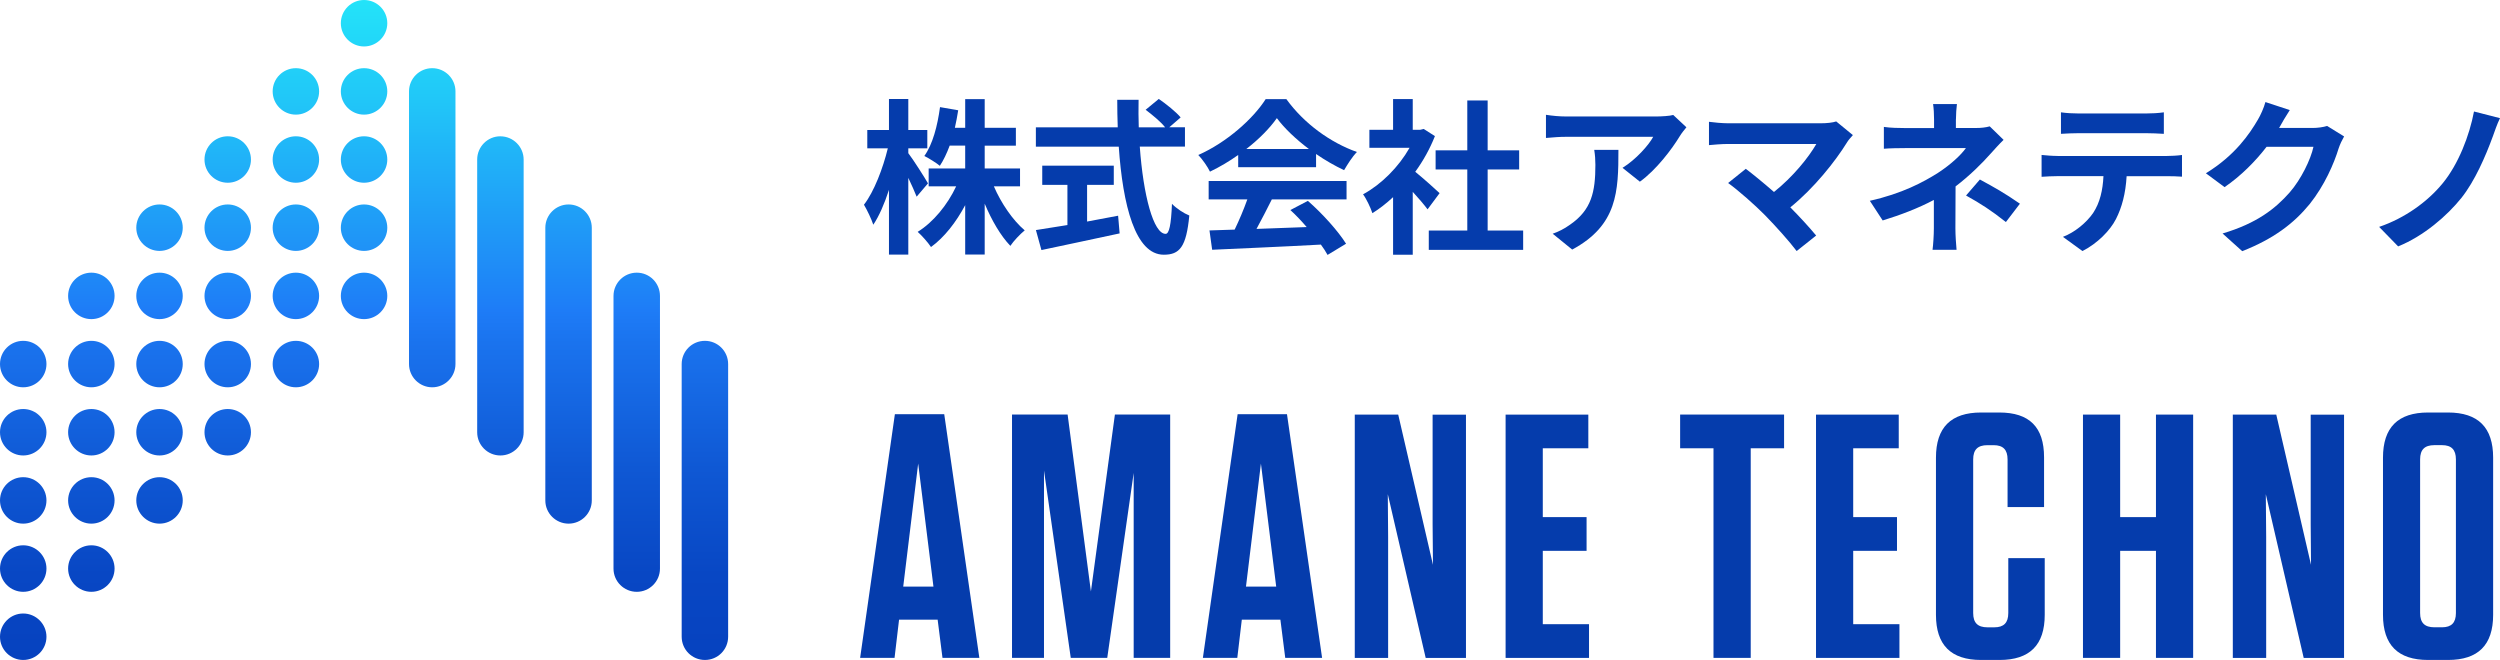
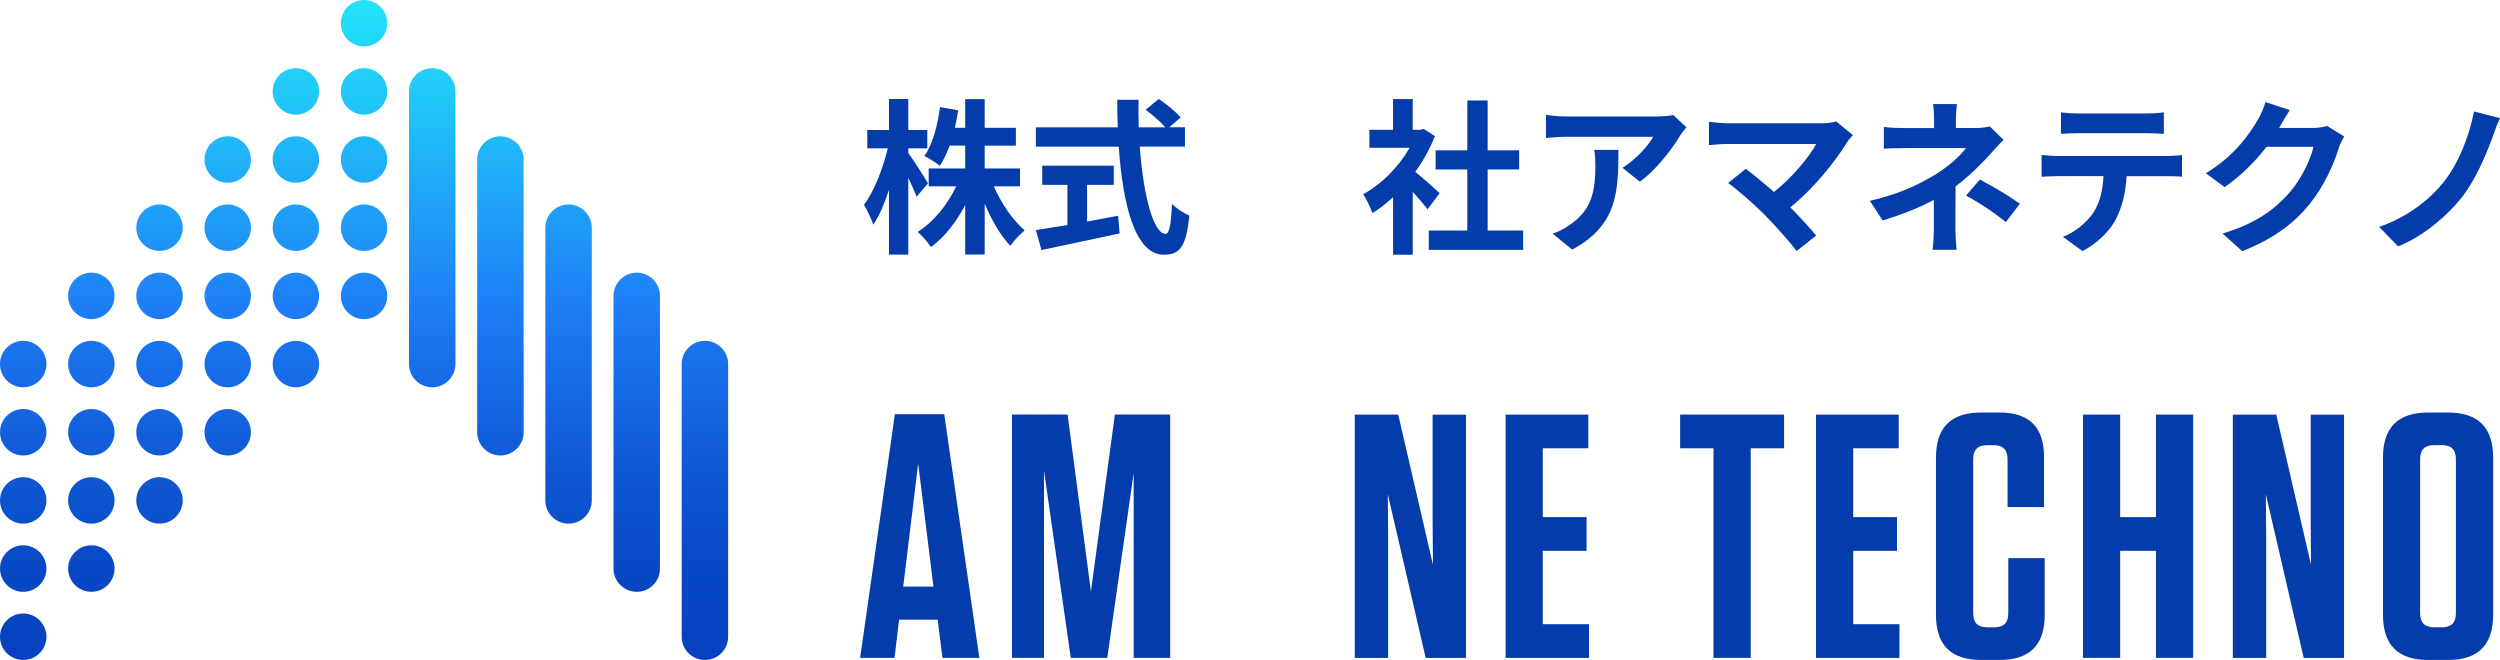
<svg xmlns="http://www.w3.org/2000/svg" id="_レイヤー_2" data-name="レイヤー 2" viewBox="0 0 757.62 200">
  <defs>
    <style>
      .cls-1 {
        fill: url(#_名称未設定グラデーション_18);
        fill-rule: evenodd;
      }

      .cls-1, .cls-2 {
        stroke-width: 0px;
      }

      .cls-2 {
        fill: #053cac;
      }
    </style>
    <linearGradient id="_名称未設定グラデーション_18" data-name="名称未設定グラデーション 18" x1="110.33" y1="200" x2="110.33" y2="0" gradientUnits="userSpaceOnUse">
      <stop offset="0" stop-color="#0642bf" />
      <stop offset=".13" stop-color="#0847c4" />
      <stop offset=".29" stop-color="#0f58d4" />
      <stop offset=".48" stop-color="#1a73ee" />
      <stop offset=".53" stop-color="#1e7cf7" />
      <stop offset=".54" stop-color="#1e7ff7" />
      <stop offset=".85" stop-color="#21c7f8" />
      <stop offset="1" stop-color="#23e3f9" />
    </linearGradient>
  </defs>
  <g id="_レイヤー_1-2" data-name="レイヤー 1">
    <g>
      <g>
        <g>
          <path class="cls-2" d="M296.79,199.37h-11.17l-1.47-11.59h-11.69l-1.37,11.59h-10.43l10.53-73.84h14.96l10.64,73.84ZM273.72,177.77h9.16l-4.63-37.29-4.53,37.29Z" />
          <path class="cls-2" d="M354.62,125.63v73.73h-11.06v-56.04l-8.01,56.04h-11.06l-8.11-56.78v56.78h-9.69v-73.73h16.85l7.06,53.61,7.27-53.61h16.75Z" />
-           <path class="cls-2" d="M400.66,199.37h-11.17l-1.47-11.59h-11.69l-1.37,11.59h-10.43l10.53-73.84h14.96l10.64,73.84ZM377.59,177.77h9.16l-4.63-37.29-4.53,37.29Z" />
          <path class="cls-2" d="M432.05,199.37l-11.48-49.61.1,12.96v36.66h-10.11v-73.73h13.17l10.53,45.51-.11-12.32v-33.18h10.11v73.73h-12.22Z" />
          <path class="cls-2" d="M481.34,125.63v10.22h-13.8v20.86h13.27v10.22h-13.27v22.23h14.01v10.22h-25.28v-73.73h25.07Z" />
          <path class="cls-2" d="M519.27,199.37v-63.52h-10.11v-10.22h31.5v10.22h-10.11v63.52h-11.27Z" />
          <path class="cls-2" d="M575.41,125.63v10.22h-13.8v20.86h13.27v10.22h-13.27v22.23h14.01v10.22h-25.28v-73.73h25.07Z" />
          <path class="cls-2" d="M619.65,169.14v17.17c0,9.16-4.53,13.69-13.69,13.69h-5.58c-9.16,0-13.69-4.53-13.69-13.69v-47.61c0-9.16,4.53-13.69,13.69-13.69h5.48c9.17,0,13.59,4.43,13.59,13.59v15.06h-11.06v-14.43c0-2.95-1.37-4.32-4.21-4.32h-1.89c-2.95,0-4.32,1.37-4.32,4.32v46.56c0,2.95,1.37,4.32,4.32,4.32h2.11c2.84,0,4.21-1.37,4.21-4.32v-16.64h11.06Z" />
          <path class="cls-2" d="M653.36,156.71v-31.07h11.27v73.73h-11.27v-32.44h-10.85v32.44h-11.27v-73.73h11.27v31.07h10.85Z" />
          <path class="cls-2" d="M698.13,199.37l-11.48-49.61.11,12.96v36.66h-10.11v-73.73h13.17l10.53,45.51-.1-12.32v-33.18h10.11v73.73h-12.22Z" />
          <path class="cls-2" d="M741.85,200h-6c-9.16,0-13.69-4.53-13.69-13.69v-47.61c0-9.16,4.53-13.69,13.69-13.69h6c9.16,0,13.69,4.53,13.69,13.69v47.61c0,9.16-4.53,13.69-13.69,13.69ZM740.05,134.9h-2.32c-2.95,0-4.32,1.37-4.32,4.32v46.56c0,2.95,1.37,4.32,4.32,4.32h2.32c2.84,0,4.21-1.37,4.21-4.32v-46.56c0-2.95-1.37-4.32-4.21-4.32Z" />
        </g>
        <path class="cls-1" d="M14.08,192.97c0,3.88-3.17,7.03-7.05,7.03s-7.03-3.15-7.03-7.03,3.15-7.05,7.03-7.05,7.05,3.17,7.05,7.05ZM7.03,165.25c-3.88,0-7.03,3.17-7.03,7.05s3.15,7.05,7.03,7.05,7.05-3.17,7.05-7.05-3.17-7.05-7.05-7.05ZM27.69,165.25c-3.88,0-7.05,3.17-7.05,7.05s3.17,7.05,7.05,7.05,7.03-3.17,7.03-7.05-3.15-7.05-7.03-7.05ZM7.03,144.61c-3.88,0-7.03,3.15-7.03,7.03s3.15,7.05,7.03,7.05,7.05-3.17,7.05-7.05-3.17-7.03-7.05-7.03ZM27.69,144.61c-3.88,0-7.05,3.15-7.05,7.03s3.17,7.05,7.05,7.05,7.03-3.17,7.03-7.05-3.15-7.03-7.03-7.03ZM48.35,144.61c-3.88,0-7.05,3.15-7.05,7.03s3.17,7.05,7.05,7.05,7.03-3.17,7.03-7.05-3.15-7.03-7.03-7.03ZM7.03,123.95c-3.88,0-7.03,3.15-7.03,7.03s3.15,7.05,7.03,7.05,7.05-3.17,7.05-7.05-3.17-7.03-7.05-7.03ZM27.69,123.95c-3.88,0-7.05,3.15-7.05,7.03s3.17,7.05,7.05,7.05,7.03-3.17,7.03-7.05-3.15-7.03-7.03-7.03ZM48.35,123.95c-3.88,0-7.05,3.15-7.05,7.03s3.17,7.05,7.05,7.05,7.03-3.17,7.03-7.05-3.15-7.03-7.03-7.03ZM69.02,123.95c-3.91,0-7.05,3.15-7.05,7.03s3.15,7.05,7.05,7.05,7.03-3.17,7.03-7.05-3.15-7.03-7.03-7.03ZM7.03,103.29c-3.88,0-7.03,3.15-7.03,7.03s3.15,7.05,7.03,7.05,7.05-3.15,7.05-7.05-3.17-7.03-7.05-7.03ZM27.69,103.29c-3.88,0-7.05,3.15-7.05,7.03s3.17,7.05,7.05,7.05,7.03-3.15,7.03-7.05-3.15-7.03-7.03-7.03ZM48.35,103.29c-3.88,0-7.05,3.15-7.05,7.03s3.17,7.05,7.05,7.05,7.03-3.15,7.03-7.05-3.15-7.03-7.03-7.03ZM69.02,103.29c-3.91,0-7.05,3.15-7.05,7.03s3.15,7.05,7.05,7.05,7.03-3.15,7.03-7.05-3.15-7.03-7.03-7.03ZM89.66,103.29c-3.88,0-7.03,3.15-7.03,7.03s3.15,7.05,7.03,7.05,7.05-3.15,7.05-7.05-3.15-7.03-7.05-7.03ZM213.63,103.29c-3.91,0-7.05,3.15-7.05,7.03v82.63c0,3.91,3.15,7.05,7.05,7.05s7.03-3.15,7.03-7.05v-82.63c0-3.88-3.15-7.03-7.03-7.03ZM27.69,82.63c-3.88,0-7.05,3.15-7.05,7.05s3.17,7.03,7.05,7.03,7.03-3.15,7.03-7.03-3.15-7.05-7.03-7.05ZM48.35,82.63c-3.88,0-7.05,3.15-7.05,7.05s3.17,7.03,7.05,7.03,7.03-3.15,7.03-7.03-3.15-7.05-7.03-7.05ZM69.02,82.63c-3.91,0-7.05,3.15-7.05,7.05s3.15,7.03,7.05,7.03,7.03-3.15,7.03-7.03-3.15-7.05-7.03-7.05ZM89.66,82.63c-3.88,0-7.03,3.15-7.03,7.05s3.15,7.03,7.03,7.03,7.05-3.15,7.05-7.03-3.15-7.05-7.05-7.05ZM110.32,82.63c-3.88,0-7.03,3.15-7.03,7.05s3.15,7.03,7.03,7.03,7.05-3.15,7.05-7.03-3.15-7.05-7.05-7.05ZM192.97,82.63c-3.88,0-7.05,3.15-7.05,7.05v82.64c0,3.88,3.17,7.03,7.05,7.03s7.03-3.15,7.03-7.03v-82.64c0-3.91-3.15-7.05-7.03-7.05ZM48.35,61.96c-3.88,0-7.05,3.17-7.05,7.05s3.17,7.03,7.05,7.03,7.03-3.15,7.03-7.03-3.15-7.05-7.03-7.05ZM69.02,61.96c-3.91,0-7.05,3.17-7.05,7.05s3.15,7.03,7.05,7.03,7.03-3.15,7.03-7.03-3.15-7.05-7.03-7.05ZM89.66,61.96c-3.88,0-7.03,3.17-7.03,7.05s3.15,7.03,7.03,7.03,7.05-3.15,7.05-7.03-3.15-7.05-7.05-7.05ZM110.32,61.96c-3.88,0-7.03,3.17-7.03,7.05s3.15,7.03,7.03,7.03,7.05-3.15,7.05-7.03-3.15-7.05-7.05-7.05ZM172.31,61.96c-3.88,0-7.05,3.17-7.05,7.05v82.65c0,3.88,3.17,7.03,7.05,7.03s7.03-3.15,7.03-7.03v-82.65c0-3.88-3.15-7.05-7.03-7.05ZM69.02,41.3c-3.91,0-7.05,3.17-7.05,7.05s3.15,7.03,7.05,7.03,7.03-3.15,7.03-7.03-3.15-7.05-7.03-7.05ZM89.66,41.3c-3.88,0-7.03,3.17-7.03,7.05s3.15,7.03,7.03,7.03,7.05-3.15,7.05-7.03-3.15-7.05-7.05-7.05ZM110.32,41.3c-3.88,0-7.03,3.17-7.03,7.05s3.15,7.03,7.03,7.03,7.05-3.15,7.05-7.03-3.15-7.05-7.05-7.05ZM151.64,41.3c-3.88,0-7.03,3.17-7.03,7.05v82.65c0,3.88,3.15,7.03,7.03,7.03s7.05-3.15,7.05-7.03V48.36c0-3.88-3.17-7.05-7.05-7.05ZM89.66,20.66c-3.88,0-7.03,3.15-7.03,7.03s3.15,7.05,7.03,7.05,7.05-3.17,7.05-7.05-3.15-7.03-7.05-7.03ZM110.32,20.66c-3.88,0-7.03,3.15-7.03,7.03s3.15,7.05,7.03,7.05,7.05-3.17,7.05-7.05-3.15-7.03-7.05-7.03ZM130.98,20.66c-3.88,0-7.03,3.15-7.03,7.03v82.63c0,3.88,3.15,7.05,7.03,7.05s7.05-3.17,7.05-7.05V27.69c0-3.88-3.17-7.03-7.05-7.03ZM110.32,0c-3.88,0-7.03,3.15-7.03,7.03s3.15,7.05,7.03,7.05,7.05-3.17,7.05-7.05-3.15-7.03-7.05-7.03Z" />
      </g>
      <g>
        <path class="cls-2" d="M277.79,59.61c-.56-1.42-1.52-3.59-2.53-5.71v23.25h-5.86v-19.61c-1.36,4.19-2.98,7.93-4.75,10.56-.56-1.72-1.87-4.45-2.83-6.06,3.03-3.89,5.76-11.02,7.23-17.08h-6.22v-5.56h6.57v-9.4h5.86v9.4h5.76v5.56h-5.76v1.46c1.46,1.87,5.15,7.68,5.96,9.15l-3.44,4.04ZM301.19,56.47c2.22,5.15,5.76,10.31,9.35,13.34-1.36,1.11-3.39,3.23-4.35,4.7-2.93-3.03-5.66-7.73-7.78-12.79v15.41h-5.91v-14.96c-2.78,5.21-6.32,9.75-10.36,12.69-.91-1.37-2.78-3.49-4.04-4.6,4.7-2.88,9.05-8.19,11.67-13.8h-8.34v-5.41h11.07v-6.92h-4.7c-.86,2.32-1.87,4.45-2.98,6.12-1.01-.86-3.39-2.33-4.7-2.98,2.53-3.54,3.99-9.15,4.75-14.81l5.51.96c-.3,1.82-.61,3.59-1.01,5.31h3.13v-8.69h5.91v8.69h9.45v5.41h-9.45v6.92h10.71v5.41h-7.93Z" />
        <path class="cls-2" d="M345.41,44.44c1.06,14.76,4.14,26.43,7.83,26.43,1.06,0,1.67-2.68,1.92-9.1,1.37,1.42,3.59,2.88,5.26,3.54-.91,9.55-2.93,11.88-7.73,11.88-8.64,0-12.43-14.96-13.65-32.75h-25.12v-5.86h24.81c-.1-2.73-.15-5.56-.15-8.34h6.47c-.05,2.78-.05,5.61.05,8.34h7.99c-1.36-1.72-3.89-3.79-5.91-5.31l3.99-3.29c2.27,1.57,5.26,3.94,6.62,5.61l-3.44,2.98h4.75v5.86h-13.7ZM329.44,67.14c3.08-.56,6.32-1.16,9.4-1.77l.46,5.36c-8.29,1.82-17.18,3.64-23.7,5.05l-1.67-6.06c2.58-.4,5.91-.91,9.55-1.52v-12.18h-7.63v-5.81h21.68v5.81h-8.09v11.12Z" />
-         <path class="cls-2" d="M375.22,46.97c-2.68,1.92-5.61,3.64-8.54,5.05-.71-1.47-2.27-3.74-3.54-5.05,8.59-3.79,16.63-10.97,20.42-16.93h6.27c5.36,7.43,13.39,13.19,21.38,16.02-1.52,1.57-2.83,3.74-3.89,5.51-2.78-1.31-5.71-2.98-8.49-4.9v3.99h-23.6v-3.69ZM366.28,54.86h41.79v5.56h-22.64c-1.47,2.98-3.13,6.12-4.65,8.95,4.85-.15,10.06-.35,15.21-.56-1.57-1.82-3.28-3.64-4.95-5.16l5.31-2.78c4.5,3.94,9.2,9.2,11.57,12.99l-5.61,3.39c-.5-.96-1.21-2.02-2.02-3.13-11.88.66-24.36,1.16-32.95,1.57l-.81-5.86,7.63-.25c1.37-2.83,2.78-6.17,3.84-9.15h-11.72v-5.56ZM396.65,45.15c-3.89-2.93-7.38-6.22-9.7-9.35-2.17,3.08-5.41,6.37-9.25,9.35h18.95Z" />
        <path class="cls-2" d="M432.63,63.45c-1.06-1.42-2.78-3.44-4.5-5.31v19.05h-5.96v-17.44c-2.02,1.87-4.14,3.54-6.27,4.85-.51-1.62-1.92-4.55-2.83-5.71,5.51-2.98,10.81-8.29,14.1-14.1h-12.18v-5.46h7.18v-9.3h5.96v9.3h2.27l1.06-.25,3.39,2.17c-1.52,3.84-3.54,7.48-5.96,10.81,2.43,1.97,6.32,5.46,7.38,6.47l-3.64,4.9ZM461.59,69.86v5.86h-28.6v-5.86h11.67v-18.5h-9.6v-5.81h9.6v-15.11h6.17v15.11h9.55v5.81h-9.55v18.5h10.76Z" />
        <path class="cls-2" d="M509.09,41.21c-2.38,3.94-7.18,10.31-12.13,13.85l-5.26-4.2c4.04-2.48,7.99-6.92,9.3-9.4h-26.33c-2.12,0-3.79.15-6.17.35v-7.02c1.92.3,4.04.51,6.17.51h27.24c1.42,0,4.2-.15,5.16-.46l3.99,3.74c-.56.66-1.52,1.87-1.97,2.63ZM476.45,75.63l-5.91-4.8c1.62-.56,3.44-1.42,5.31-2.78,6.42-4.45,7.63-9.8,7.63-18.09,0-1.57-.1-2.93-.35-4.55h7.33c0,12.53-.25,22.84-14,30.22Z" />
        <path class="cls-2" d="M559.78,43.08c-3.64,5.91-10.11,14-17.23,19.76,2.88,2.88,5.86,6.17,7.83,8.54l-5.91,4.7c-2.12-2.83-6.37-7.58-9.65-10.92-2.93-2.98-8.09-7.53-11.12-9.7l5.36-4.3c2.02,1.52,5.36,4.25,8.54,7.02,5.71-4.55,10.46-10.41,12.84-14.55h-26.73c-2.02,0-4.75.25-5.81.35v-7.07c1.31.2,4.09.45,5.81.45h28.05c1.92,0,3.64-.2,4.7-.56l5.05,4.14c-.71.81-1.31,1.46-1.72,2.12Z" />
        <path class="cls-2" d="M592.73,36.16v2.63h6.06c1.57,0,2.98-.15,4.19-.5l4.2,4.09c-1.31,1.26-2.83,2.98-3.94,4.2-2.58,2.93-6.42,6.72-10.61,9.91,0,4.04-.05,9.55-.05,12.74,0,2.02.2,4.9.35,6.47h-7.28c.2-1.42.4-4.45.4-6.47v-8.64c-4.65,2.48-10.06,4.55-15.51,6.22l-3.89-5.96c9.75-2.17,16.22-5.66,20.62-8.44,3.89-2.53,7.03-5.46,8.49-7.53h-18.29c-1.82,0-5,.05-6.57.2v-6.62c1.92.3,4.7.35,6.47.35h8.74v-2.63c0-1.57-.1-3.39-.3-4.65h7.23c-.15,1.21-.3,3.08-.3,4.65ZM595.81,59.25l4.19-4.85c4.65,2.53,7.28,3.99,12.13,7.33l-4.25,5.56c-4.4-3.49-7.68-5.61-12.08-8.04Z" />
        <path class="cls-2" d="M623.55,47.27h33.1c1.06,0,3.29-.1,4.6-.3v6.57c-1.26-.1-3.18-.15-4.6-.15h-12.18c-.3,5.21-1.42,9.45-3.23,12.99-1.77,3.49-5.66,7.43-10.16,9.7l-5.91-4.3c3.59-1.36,7.13-4.3,9.15-7.23,2.07-3.13,2.93-6.92,3.13-11.17h-13.9c-1.52,0-3.44.1-4.85.2v-6.62c1.52.15,3.28.3,4.85.3ZM629.97,34.39h20.32c1.72,0,3.74-.1,5.46-.35v6.52c-1.72-.1-3.69-.2-5.46-.2h-20.26c-1.77,0-3.89.1-5.46.2v-6.52c1.67.25,3.74.35,5.41.35Z" />
        <path class="cls-2" d="M690.82,38.53c-.05.1-.1.15-.15.25h10.16c1.57,0,3.23-.25,4.4-.61l5.15,3.18c-.56.96-1.26,2.38-1.67,3.64-1.37,4.5-4.25,11.22-8.79,16.88-4.8,5.86-10.92,10.51-20.42,14.25l-5.96-5.36c10.36-3.08,15.97-7.48,20.37-12.48,3.44-3.94,6.37-10.01,7.18-13.8h-14.2c-3.39,4.4-7.78,8.84-12.74,12.23l-5.66-4.2c8.84-5.41,13.24-11.93,15.77-16.27.76-1.26,1.82-3.59,2.27-5.31l7.38,2.43c-1.16,1.77-2.48,4.04-3.08,5.16Z" />
        <path class="cls-2" d="M755.4,41.46c-2.12,5.81-5.41,13.44-9.5,18.55-4.3,5.36-11.37,11.52-19.15,14.66l-5.76-5.91c7.88-2.68,14.71-7.68,19.2-13.14,4.85-5.86,8.19-14.61,9.55-21.83l7.88,2.02c-.91,1.82-1.62,4.04-2.22,5.66Z" />
      </g>
    </g>
  </g>
</svg>